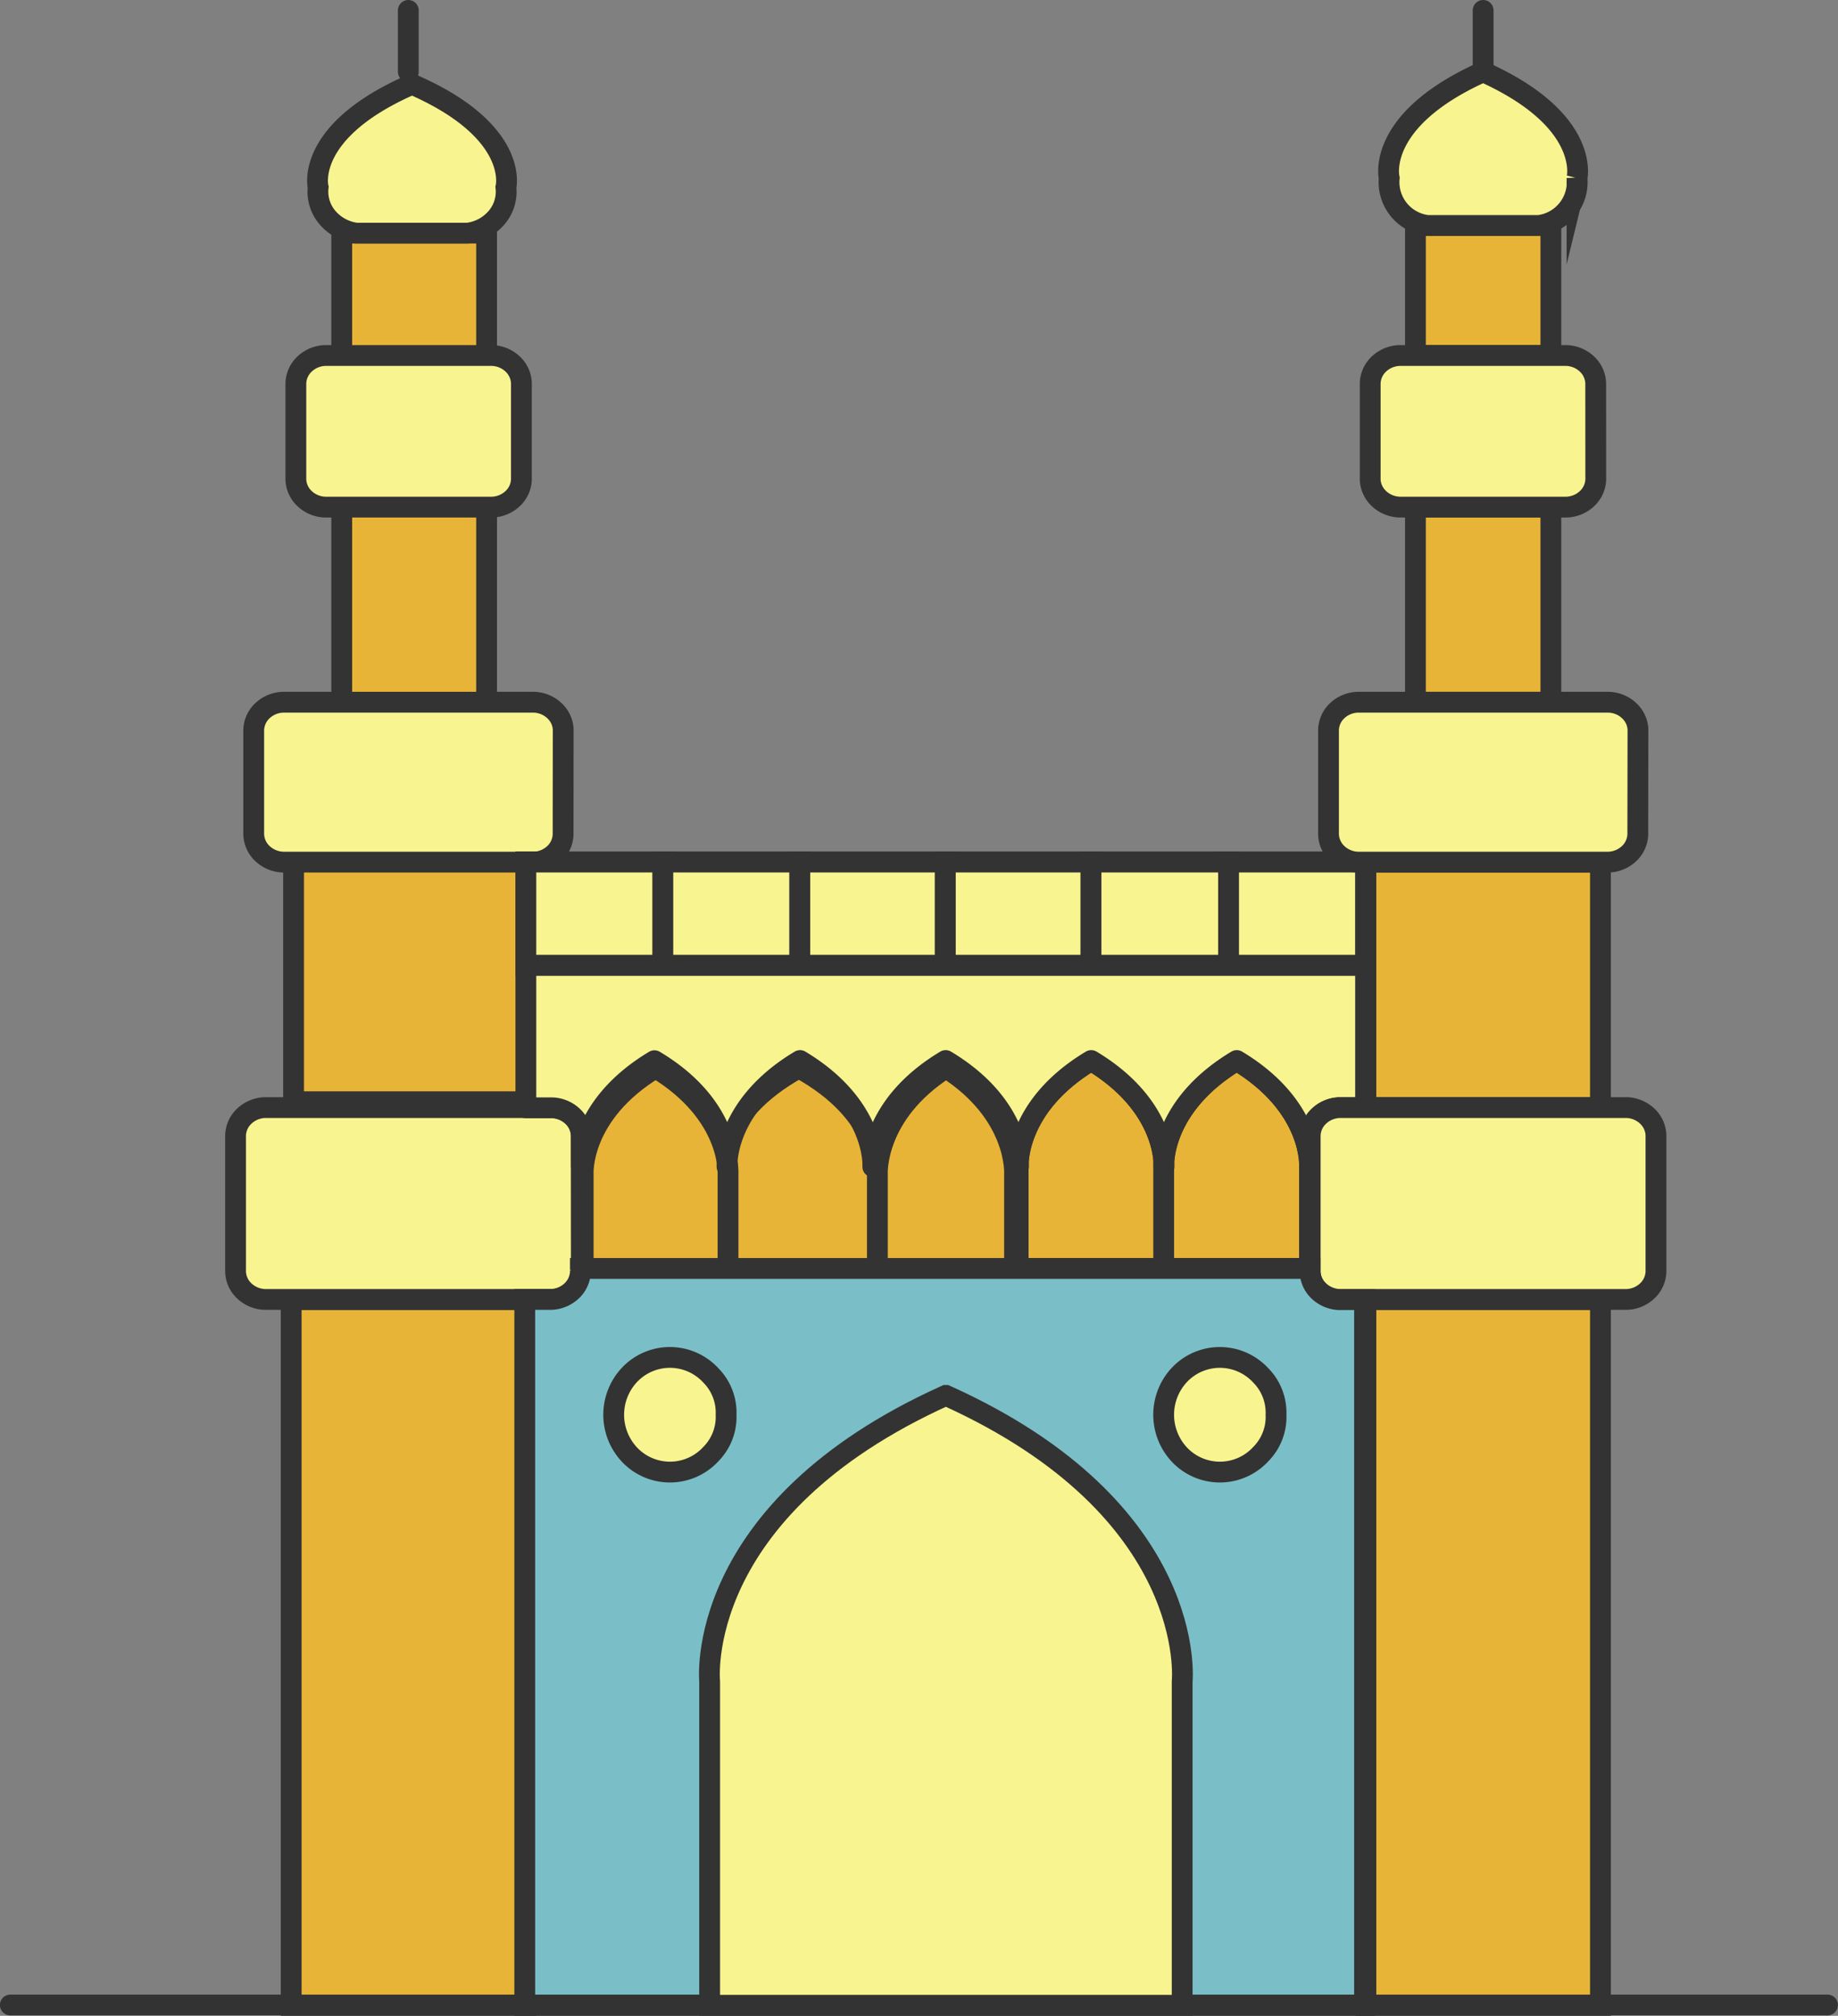
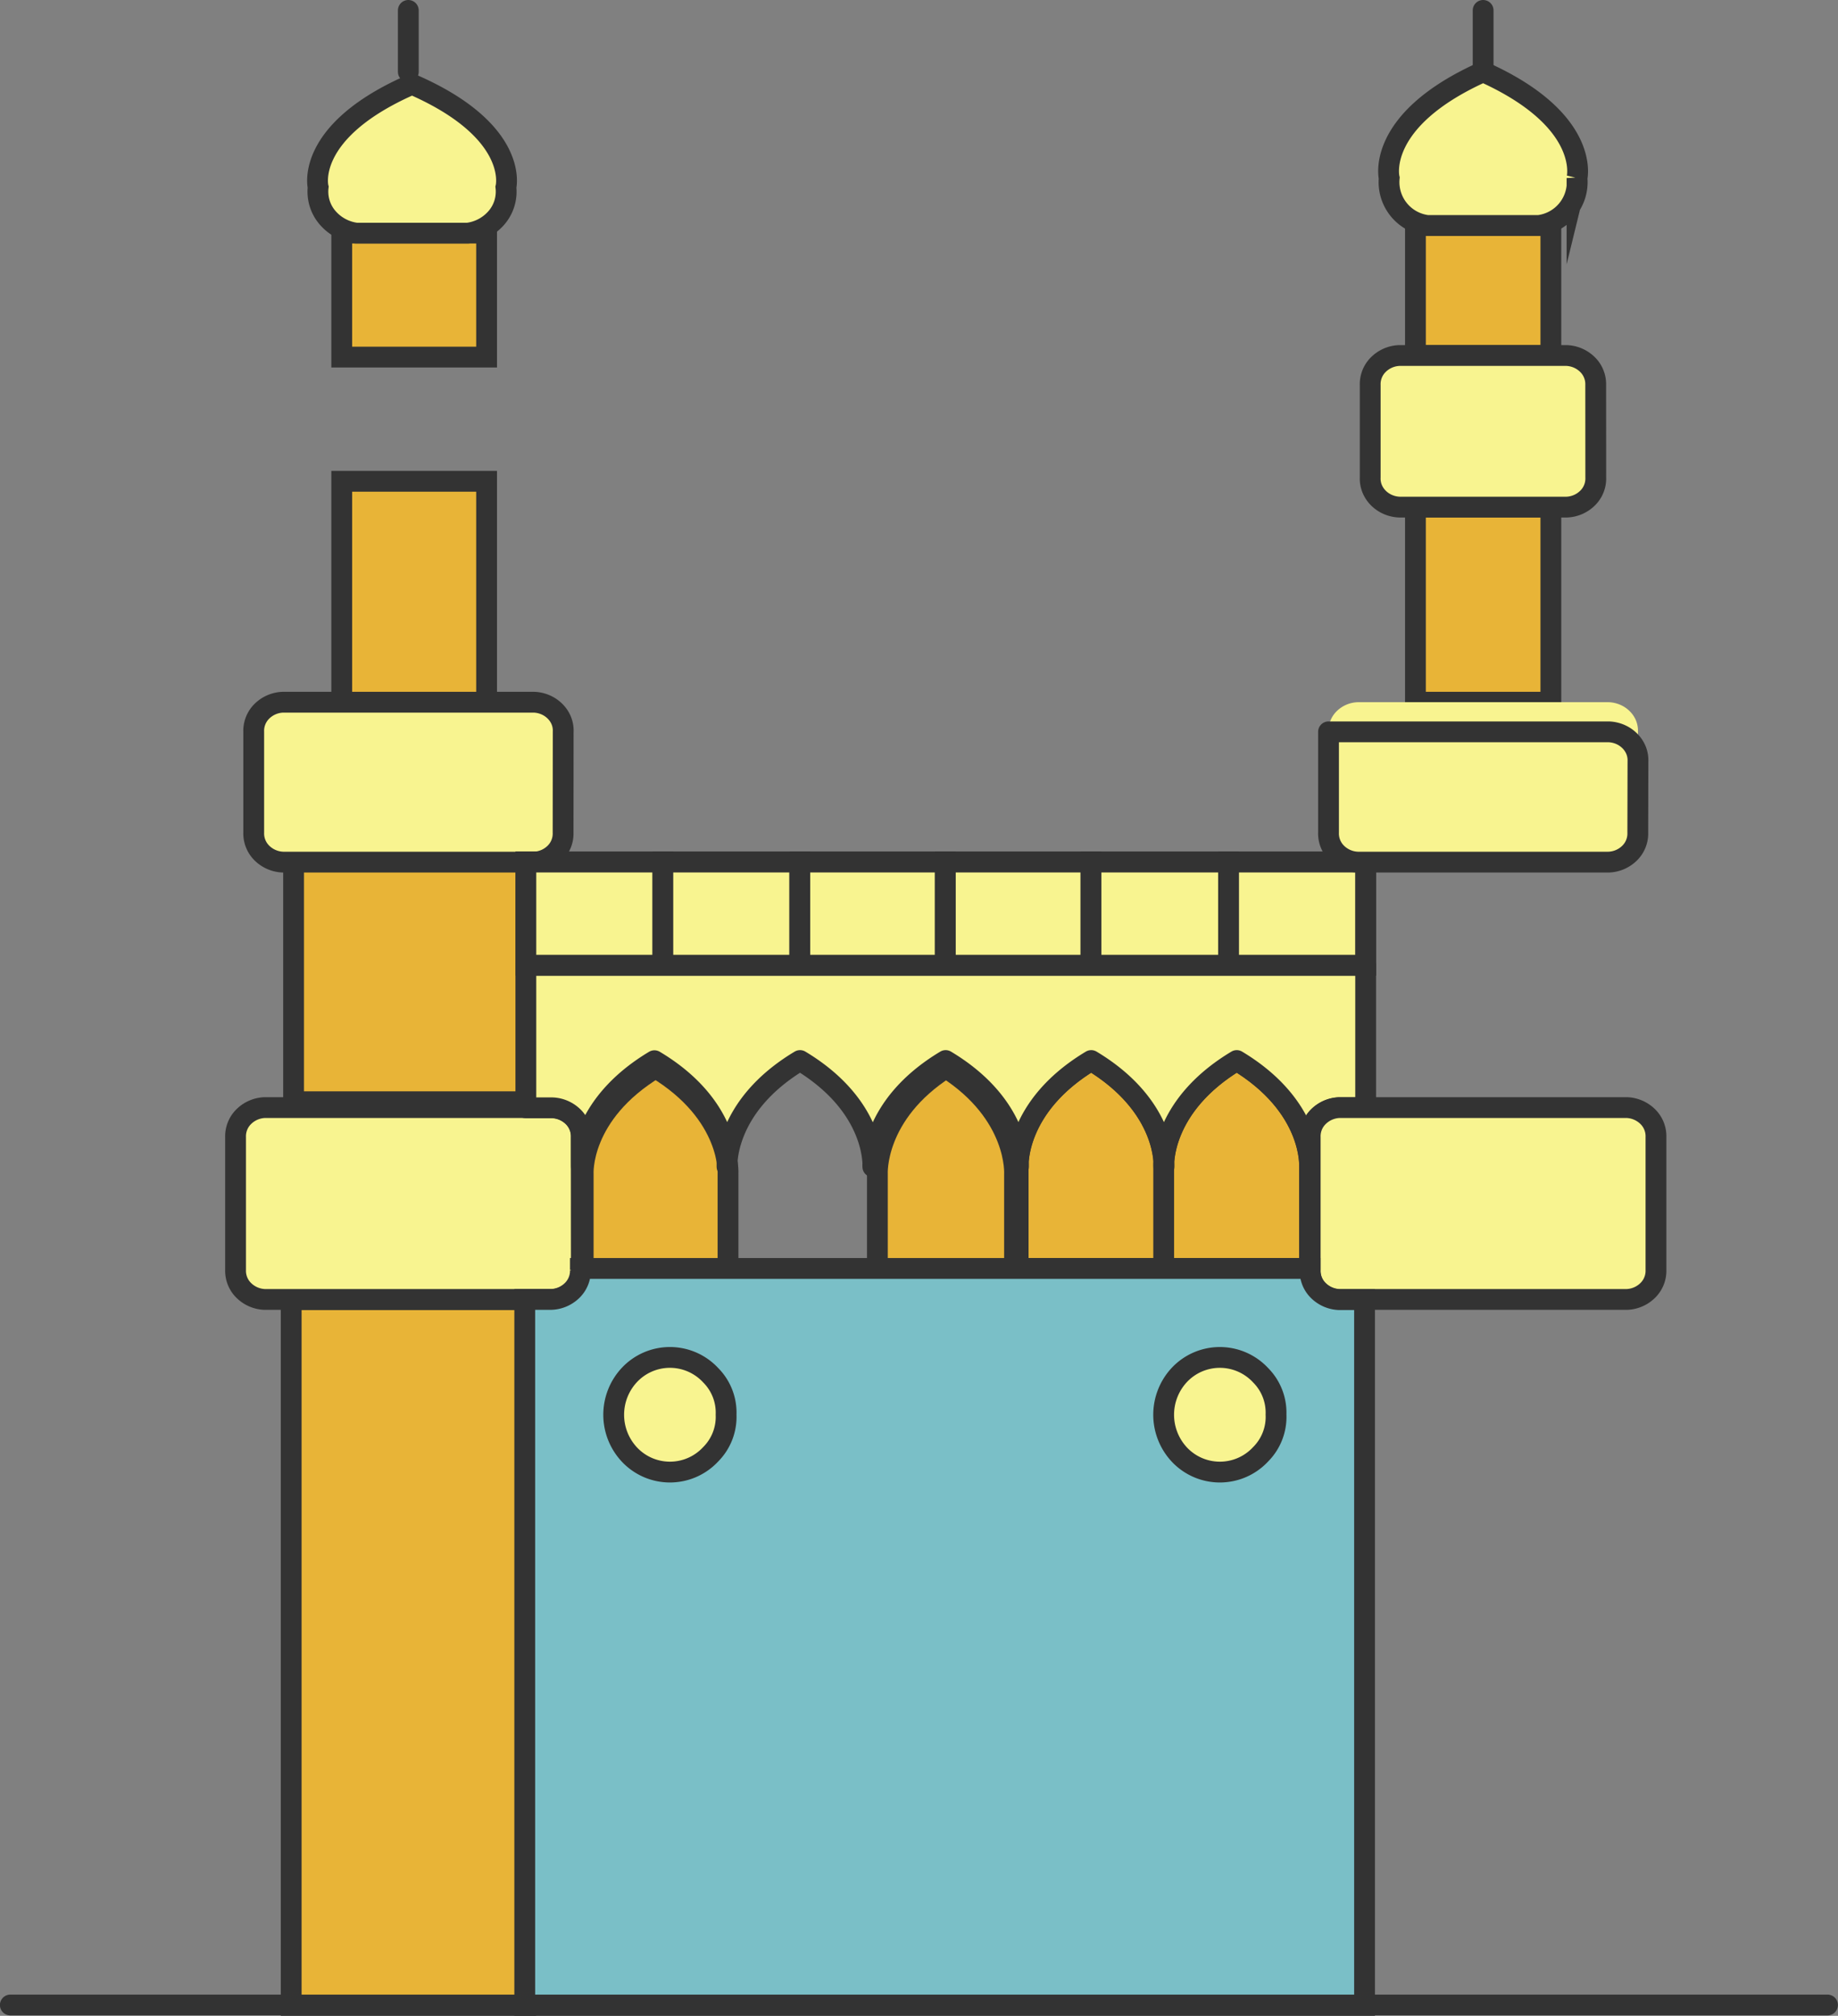
<svg xmlns="http://www.w3.org/2000/svg" width="88.35" height="96.892" viewBox="0 0 88.35 96.892">
  <rect x="0" y="0" width="88.35" height="96.892" fill="#808080" stroke="none" />
  <g id="Group_2291" data-name="Group 2291" transform="translate(6632.675 18417.891)">
    <path id="Path_3622" data-name="Path 3622" d="M48.65,38.644h6.963V26.714H48.65Z" transform="translate(-6664.898 -18421.471)" fill="#e8b437" stroke="#333" stroke-miterlimit="10" stroke-width="1" />
    <path id="Path_3623" data-name="Path 3623" d="M48.65,25.3h6.963V19.339H48.65Z" transform="translate(-6664.898 -18426.027)" fill="#e8b437" stroke="#333" stroke-miterlimit="10" stroke-width="1" />
    <path id="Path_3624" data-name="Path 3624" d="M47.219,50.159h11.6V37.038h-11.6Z" transform="translate(-6665.782 -18415.094)" fill="#e8b437" stroke="#333" stroke-miterlimit="10" stroke-width="1" />
    <path id="Path_3625" data-name="Path 3625" d="M47.148,84.952H58.423V51.027H47.148Z" transform="translate(-6665.826 -18406.451)" fill="#e8b437" stroke="#333" stroke-miterlimit="10" stroke-width="1" />
    <path id="Path_3626" data-name="Path 3626" d="M52.472,14.917c5.194,2.258,4.513,4.95,4.513,4.95a1.921,1.921,0,0,1-.441,1.452,2.188,2.188,0,0,1-1.4.756H49.8a2.188,2.188,0,0,1-1.4-.757,1.92,1.92,0,0,1-.441-1.452S47.28,17.176,52.472,14.917Z" transform="translate(-6665.341 -18428.758)" fill="#f8f490" stroke="#333" stroke-miterlimit="10" stroke-width="1" />
    <path id="Path_3627" data-name="Path 3627" d="M50.628,15.674V12.722" transform="translate(-6663.676 -18430.113)" fill="none" stroke="#333" stroke-linecap="round" stroke-linejoin="round" stroke-miterlimit="10" stroke-width="1" />
-     <path id="Path_3628" data-name="Path 3628" d="M58.128,28.838a1.319,1.319,0,0,1-.386.984,1.509,1.509,0,0,1-1.017.441h-8.04a1.508,1.508,0,0,1-1.014-.442,1.318,1.318,0,0,1-.384-.982V24.4a1.322,1.322,0,0,1,.385-.981,1.511,1.511,0,0,1,1.013-.443h8.04a1.512,1.512,0,0,1,1.016.441,1.321,1.321,0,0,1,.387.983Z" transform="translate(-6665.74 -18423.779)" fill="#f8f490" stroke="#333" stroke-linecap="round" stroke-linejoin="round" stroke-miterlimit="10" stroke-width="1" />
    <path id="Path_3629" data-name="Path 3629" d="M60.906,39.538a1.316,1.316,0,0,1-.383.982,1.506,1.506,0,0,1-1.014.442H47.437a1.515,1.515,0,0,1-1.015-.442,1.324,1.324,0,0,1-.387-.982V34.7a1.32,1.32,0,0,1,.386-.983,1.511,1.511,0,0,1,1.016-.441H59.513a1.539,1.539,0,0,1,.553.127,1.459,1.459,0,0,1,.459.315,1.349,1.349,0,0,1,.3.456,1.282,1.282,0,0,1,.086.527Z" transform="translate(-6666.514 -18417.414)" fill="#f8f490" stroke="#333" stroke-miterlimit="10" stroke-width="1" />
    <path id="Path_3630" data-name="Path 3630" d="M62.116,53.122a1.321,1.321,0,0,1-.386.982,1.513,1.513,0,0,1-1.015.442H46.894a1.513,1.513,0,0,1-1.013-.443,1.322,1.322,0,0,1-.386-.981V46.748a1.324,1.324,0,0,1,.387-.981,1.515,1.515,0,0,1,1.013-.443H60.71a1.514,1.514,0,0,1,1.014.442,1.322,1.322,0,0,1,.387.982Z" transform="translate(-6666.847 -18409.977)" fill="#f8f490" stroke="#333" stroke-linecap="round" stroke-linejoin="round" stroke-miterlimit="10" stroke-width="1" />
    <path id="Path_3631" data-name="Path 3631" d="M54.121,42.987H94.489v-4.96H54.121Z" transform="translate(-6661.519 -18414.482)" fill="none" stroke="#333" stroke-miterlimit="10" stroke-width="1" />
    <path id="Path_3632" data-name="Path 3632" d="M54.121,42.987h6.593v-4.96H54.121Z" transform="translate(-6661.519 -18414.482)" fill="#f8f490" stroke="#333" stroke-miterlimit="10" stroke-width="1" />
    <path id="Path_3633" data-name="Path 3633" d="M58.191,42.987h6.583v-4.96H58.191Z" transform="translate(-6659.004 -18414.482)" fill="#f8f490" stroke="#333" stroke-miterlimit="10" stroke-width="1" />
    <path id="Path_3634" data-name="Path 3634" d="M62.261,42.987h6.994v-4.96H62.261Z" transform="translate(-6656.49 -18414.482)" fill="#f8f490" stroke="#333" stroke-miterlimit="10" stroke-width="1" />
    <path id="Path_3635" data-name="Path 3635" d="M66.585,42.987h7v-4.96h-7Z" transform="translate(-6653.819 -18414.482)" fill="#f8f490" stroke="#333" stroke-miterlimit="10" stroke-width="1" />
    <path id="Path_3636" data-name="Path 3636" d="M70.914,42.987h6.613v-4.96H70.914Z" transform="translate(-6651.146 -18414.482)" fill="#f8f490" stroke="#333" stroke-miterlimit="10" stroke-width="1" />
    <path id="Path_3637" data-name="Path 3637" d="M75,42.987h6.585v-4.96H75Z" transform="translate(-6648.619 -18414.482)" fill="#f8f490" stroke="#333" stroke-miterlimit="10" stroke-width="1" />
-     <path id="Path_3638" data-name="Path 3638" d="M67.538,54.146V49.252s.213-2.893-3.837-5.108c-4.048,2.216-3.841,5.108-3.841,5.108v4.893Z" transform="translate(-6657.975 -18410.705)" fill="#e8b437" stroke="#333" stroke-miterlimit="10" stroke-width="1" />
    <path id="Path_3639" data-name="Path 3639" d="M71.158,54.146V49.252s.183-2.893-3.293-5.108c-3.475,2.216-3.3,5.108-3.3,5.108v4.893Z" transform="translate(-6655.066 -18410.705)" fill="#e8b437" stroke="#333" stroke-miterlimit="10" stroke-width="1" />
    <path id="Path_3640" data-name="Path 3640" d="M62.787,54.146V49.252s.192-2.893-3.481-5.108c-3.67,2.216-3.481,5.108-3.481,5.108v4.893Z" transform="translate(-6660.467 -18410.705)" fill="#e8b437" stroke="#333" stroke-miterlimit="10" stroke-width="1" />
    <path id="Path_3641" data-name="Path 3641" d="M75.757,53.924V49.03s.195-2.893-3.5-5.108c-3.7,2.215-3.507,5.108-3.507,5.108v4.893Z" transform="translate(-6652.484 -18410.842)" fill="#e8b437" stroke="#333" stroke-miterlimit="10" stroke-width="1" />
    <path id="Path_3642" data-name="Path 3642" d="M80.084,53.924V49.03s.195-2.893-3.5-5.108c-3.7,2.215-3.509,5.108-3.509,5.108v4.893Z" transform="translate(-6649.813 -18410.842)" fill="#e8b437" stroke="#333" stroke-miterlimit="10" stroke-width="1" />
    <path id="Path_3643" data-name="Path 3643" d="M56.793,50.543V49.368a1.322,1.322,0,0,0-.387-.982,1.513,1.513,0,0,0-1.014-.442H54.121V41.1H94.489V47.94H93.23a1.514,1.514,0,0,0-1.013.443,1.323,1.323,0,0,0-.386.981v1.415h-.038s.194-2.892-3.5-5.108c-3.7,2.217-3.506,5.108-3.506,5.108h.01s.195-2.892-3.5-5.108c-3.7,2.217-3.506,5.108-3.506,5.108H77.8s.2-2.892-3.5-5.108c-3.7,2.217-3.5,5.108-3.5,5.108H70.8s.194-2.892-3.5-5.108c-3.7,2.217-3.508,5.108-3.508,5.108h.01s.2-2.892-3.5-5.1c-3.7,2.217-3.506,5.108-3.506,5.108Z" transform="translate(-6661.519 -18412.586)" fill="#f8f490" stroke="#333" stroke-linecap="round" stroke-linejoin="round" stroke-miterlimit="10" stroke-width="1" />
    <path id="Path_3644" data-name="Path 3644" d="M80.554,36.857h6.51V27.48h-6.51Z" transform="translate(-6645.191 -18420.996)" fill="#e8b437" stroke="#333" stroke-miterlimit="10" stroke-width="1" />
    <path id="Path_3645" data-name="Path 3645" d="M80.554,25.362h6.51v-6.25h-6.51Z" transform="translate(-6645.191 -18426.166)" fill="#e8b437" stroke="#333" stroke-miterlimit="10" stroke-width="1" />
-     <path id="Path_3646" data-name="Path 3646" d="M79.082,49.83H90.356v-11.8H79.082Z" transform="translate(-6646.1 -18414.48)" fill="#e8b437" stroke="#333" stroke-miterlimit="10" stroke-width="1" />
-     <path id="Path_3647" data-name="Path 3647" d="M79.082,84.952H90.356V51.027H79.082Z" transform="translate(-6646.1 -18406.451)" fill="#e8b437" stroke="#333" stroke-miterlimit="10" stroke-width="1" />
    <path id="Path_3648" data-name="Path 3648" d="M84.3,14.546c5.193,2.33,4.514,5.107,4.514,5.107a2.1,2.1,0,0,1-1.84,2.28H81.622a2.1,2.1,0,0,1-1.836-2.28S79.1,16.876,84.3,14.546Z" transform="translate(-6645.684 -18428.986)" fill="#f8f490" stroke="#333" stroke-miterlimit="10" stroke-width="1" />
    <path id="Path_3649" data-name="Path 3649" d="M82.565,15.674V12.722" transform="translate(-6643.948 -18430.113)" fill="none" stroke="#333" stroke-linecap="round" stroke-linejoin="round" stroke-miterlimit="10" stroke-width="1" />
    <path id="Path_3650" data-name="Path 3650" d="M90.052,28.838a1.319,1.319,0,0,1-.386.984,1.51,1.51,0,0,1-1.017.441H80.616a1.547,1.547,0,0,1-.556-.126,1.466,1.466,0,0,1-.462-.315,1.357,1.357,0,0,1-.3-.456,1.292,1.292,0,0,1-.088-.528V24.4a1.321,1.321,0,0,1,.387-.983,1.513,1.513,0,0,1,1.016-.441h8.032a1.514,1.514,0,0,1,1.016.441,1.323,1.323,0,0,1,.388.983Z" transform="translate(-6646.021 -18423.779)" fill="#f8f490" stroke="#333" stroke-linecap="round" stroke-linejoin="round" stroke-miterlimit="10" stroke-width="1" />
    <path id="Path_3651" data-name="Path 3651" d="M92.838,39.538a1.319,1.319,0,0,1-.384.982,1.508,1.508,0,0,1-1.013.442H79.37a1.509,1.509,0,0,1-1.013-.442,1.32,1.32,0,0,1-.385-.982V34.7a1.316,1.316,0,0,1,.384-.983,1.506,1.506,0,0,1,1.014-.441H91.445a1.542,1.542,0,0,1,.554.126,1.458,1.458,0,0,1,.46.315,1.353,1.353,0,0,1,.3.456,1.286,1.286,0,0,1,.087.527Z" transform="translate(-6646.787 -18417.414)" fill="#f8f490" />
-     <path id="Path_3652" data-name="Path 3652" d="M92.838,39.538a1.319,1.319,0,0,1-.384.982,1.508,1.508,0,0,1-1.013.442H79.37a1.509,1.509,0,0,1-1.013-.442,1.32,1.32,0,0,1-.385-.982V34.7a1.316,1.316,0,0,1,.384-.983,1.506,1.506,0,0,1,1.014-.441H91.445a1.542,1.542,0,0,1,.554.126,1.458,1.458,0,0,1,.46.315,1.353,1.353,0,0,1,.3.456,1.286,1.286,0,0,1,.087.527Z" transform="translate(-6646.787 -18417.414)" fill="none" stroke="#333" stroke-linecap="round" stroke-linejoin="round" stroke-miterlimit="10" stroke-width="1" />
+     <path id="Path_3652" data-name="Path 3652" d="M92.838,39.538a1.319,1.319,0,0,1-.384.982,1.508,1.508,0,0,1-1.013.442H79.37a1.509,1.509,0,0,1-1.013-.442,1.32,1.32,0,0,1-.385-.982V34.7H91.445a1.542,1.542,0,0,1,.554.126,1.458,1.458,0,0,1,.46.315,1.353,1.353,0,0,1,.3.456,1.286,1.286,0,0,1,.087.527Z" transform="translate(-6646.787 -18417.414)" fill="none" stroke="#333" stroke-linecap="round" stroke-linejoin="round" stroke-miterlimit="10" stroke-width="1" />
    <path id="Path_3653" data-name="Path 3653" d="M94.048,53.122a1.322,1.322,0,0,1-.386.981,1.513,1.513,0,0,1-1.013.443H78.826a1.513,1.513,0,0,1-1.013-.443,1.322,1.322,0,0,1-.386-.981V46.748a1.324,1.324,0,0,1,.387-.981,1.515,1.515,0,0,1,1.012-.443H92.649a1.514,1.514,0,0,1,1.013.443,1.323,1.323,0,0,1,.386.981Z" transform="translate(-6647.123 -18409.977)" fill="#f8f490" />
    <path id="Path_3654" data-name="Path 3654" d="M94.048,53.122a1.322,1.322,0,0,1-.386.981,1.513,1.513,0,0,1-1.013.443H78.826a1.513,1.513,0,0,1-1.013-.443,1.322,1.322,0,0,1-.386-.981V46.748a1.324,1.324,0,0,1,.387-.981,1.515,1.515,0,0,1,1.012-.443H92.649a1.514,1.514,0,0,1,1.013.443,1.323,1.323,0,0,1,.386.981Z" transform="translate(-6647.123 -18409.977)" fill="none" stroke="#333" stroke-linecap="round" stroke-linejoin="round" stroke-miterlimit="10" stroke-width="1" />
    <path id="Path_3655" data-name="Path 3655" d="M91.839,50.17V50.1H56.763v.065a1.323,1.323,0,0,1-.387.982,1.513,1.513,0,0,1-1.015.442H54.088V85.522H94.456V51.6H93.242a1.513,1.513,0,0,1-1.017-.442,1.322,1.322,0,0,1-.386-.985Z" transform="translate(-6661.539 -18407.021)" fill="#7abfc7" stroke="#333" stroke-miterlimit="10" stroke-width="1" />
    <path id="Path_3656" data-name="Path 3656" d="M38.8,71.989h87.35" transform="translate(-6670.979 -18393.506)" fill="none" stroke="#333" stroke-linecap="round" stroke-linejoin="round" stroke-width="1" />
    <path id="Path_3657" data-name="Path 3657" d="M62.134,55.5a2.545,2.545,0,0,1-.74,1.9,2.671,2.671,0,0,1-3.919,0,2.8,2.8,0,0,1,0-3.8,2.671,2.671,0,0,1,3.918,0A2.546,2.546,0,0,1,62.134,55.5Z" transform="translate(-6659.907 -18405.389)" fill="#f8f490" stroke="#333" stroke-linecap="round" stroke-linejoin="round" stroke-miterlimit="10" stroke-width="1" />
    <path id="Path_3658" data-name="Path 3658" d="M78.475,55.5a2.545,2.545,0,0,1-.74,1.9,2.672,2.672,0,0,1-3.92,0,2.805,2.805,0,0,1,0-3.8,2.672,2.672,0,0,1,3.918,0,2.546,2.546,0,0,1,.741,1.9Z" transform="translate(-6649.813 -18405.389)" fill="#f8f490" stroke="#333" stroke-linecap="round" stroke-linejoin="round" stroke-miterlimit="10" stroke-width="1" />
-     <path id="Path_3659" data-name="Path 3659" d="M59.587,83.189V67.635s-.856-8.254,11.351-13.761h.006C83.157,59.382,82.3,67.635,82.3,67.635V83.189Z" transform="translate(-6658.15 -18404.693)" fill="#f8f490" stroke="#333" stroke-miterlimit="10" stroke-width="1" />
  </g>
</svg>